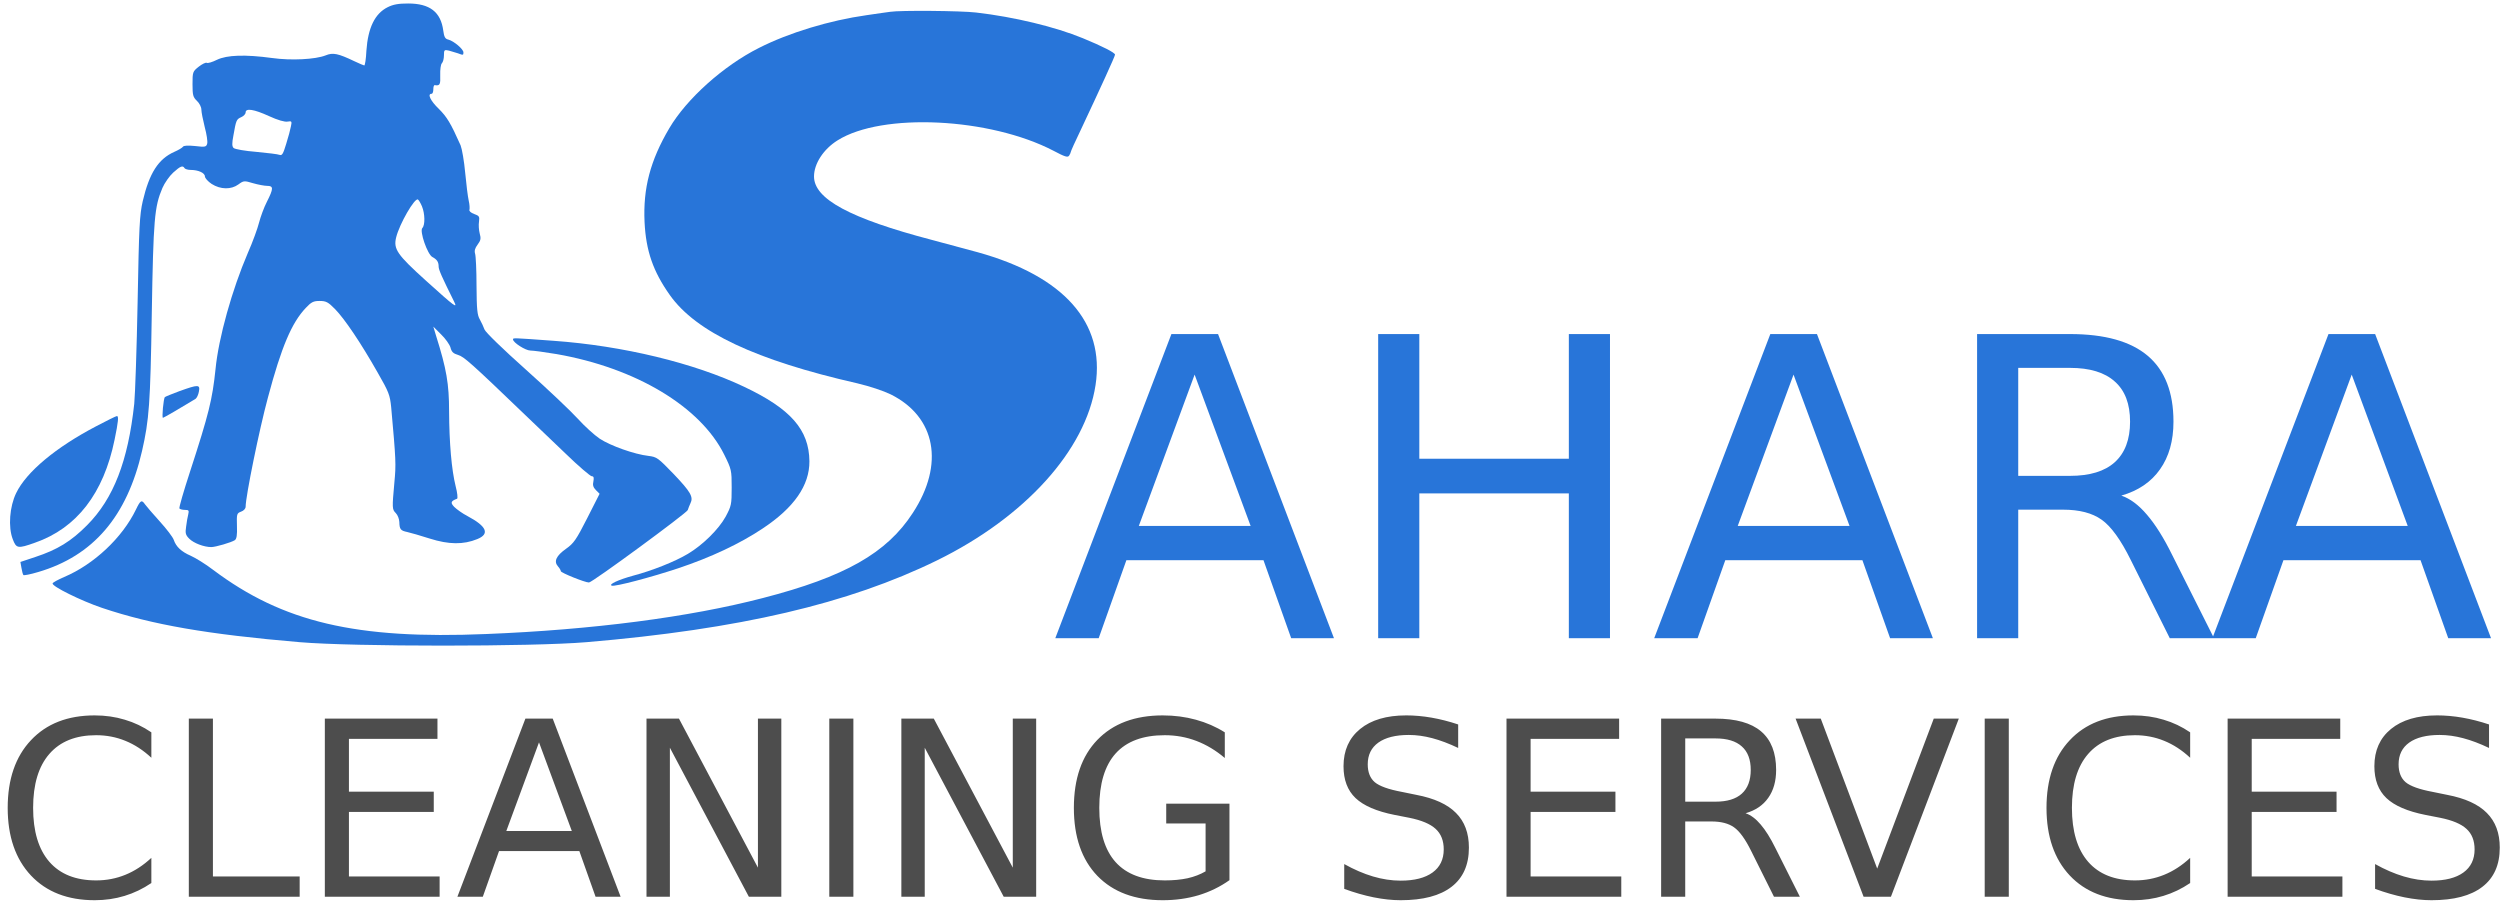
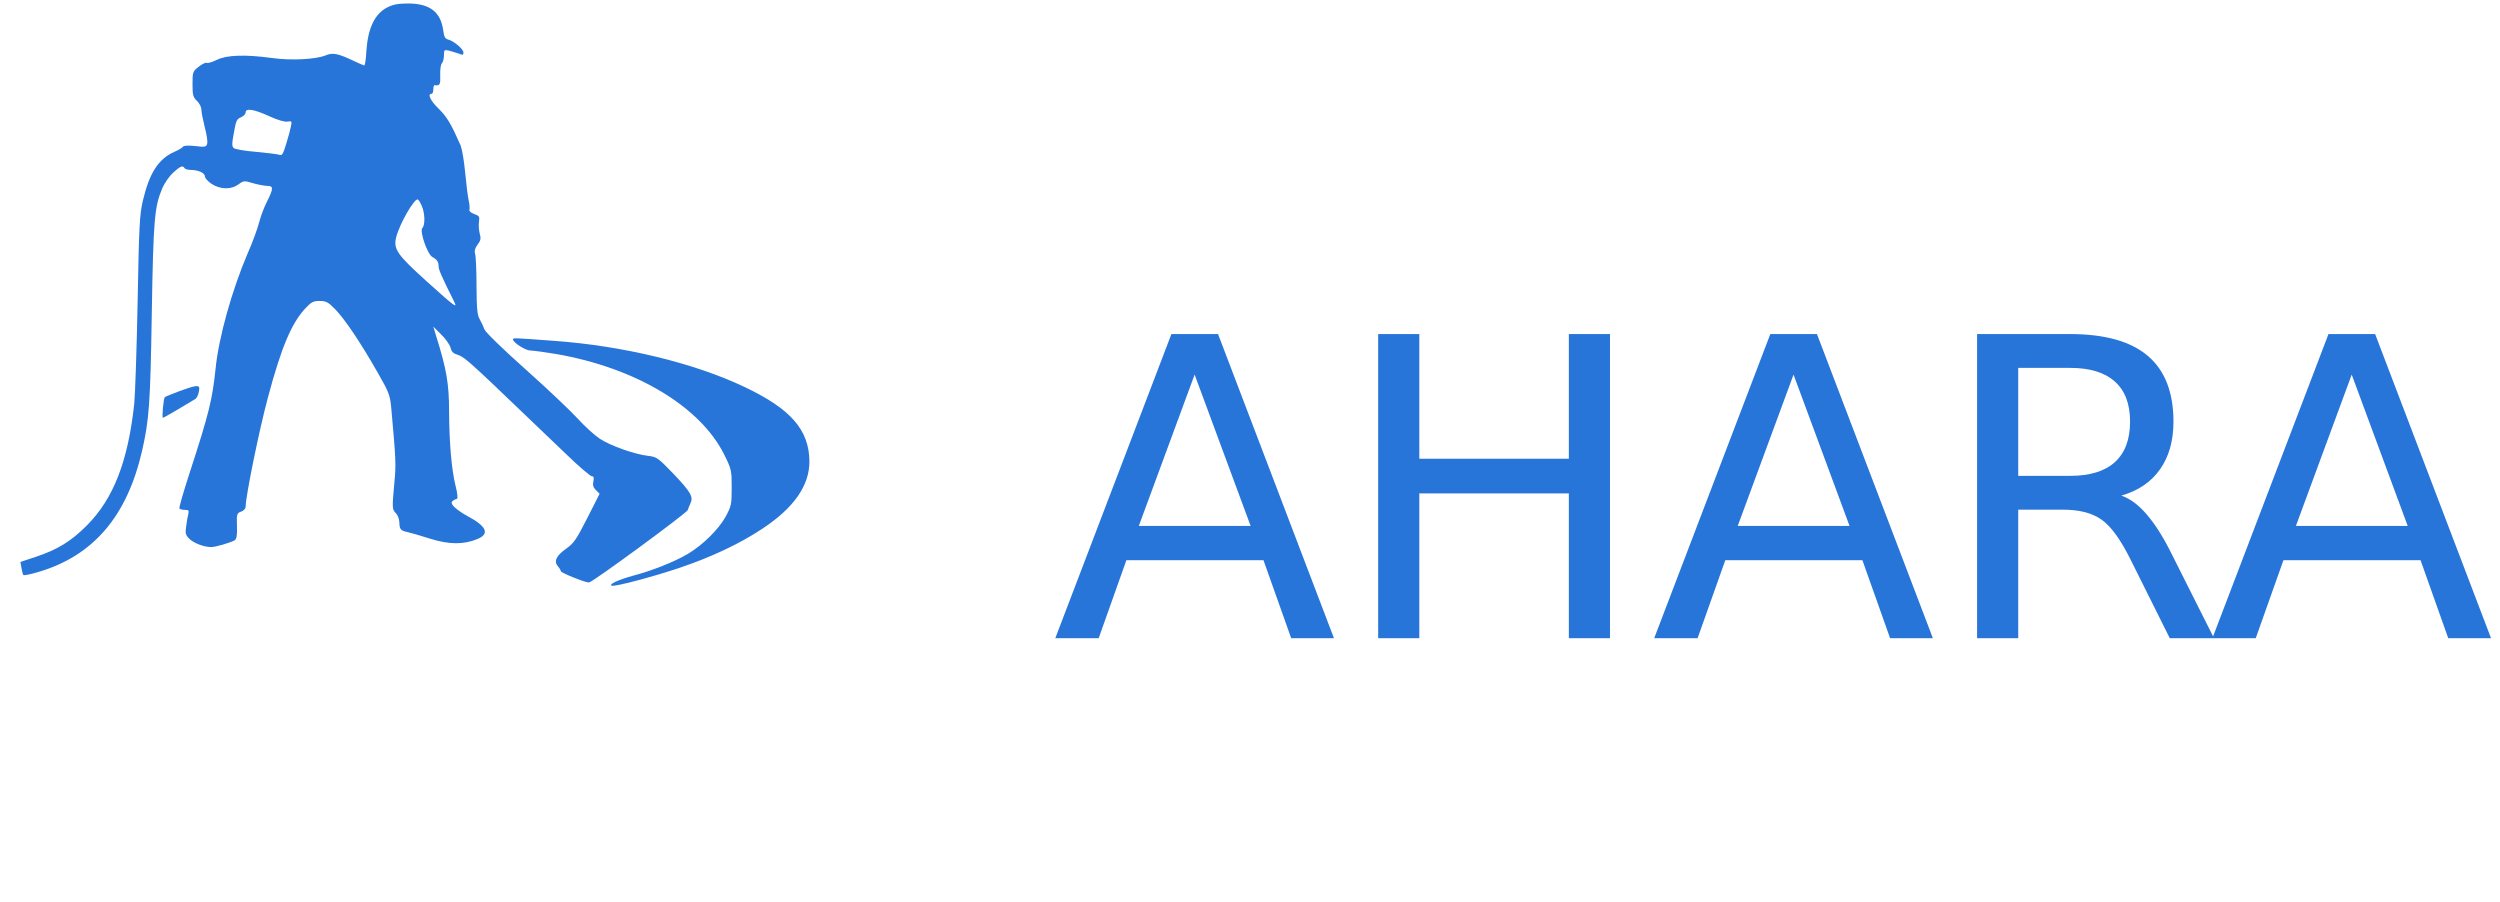
<svg xmlns="http://www.w3.org/2000/svg" id="svg82" preserveAspectRatio="xMidYMid meet" viewBox="0 0 593 214" height="214pt" width="593pt">
  <defs id="defs86" />
  <g style="fill:#2875d9;fill-opacity:1;stroke:none" id="g80" transform="matrix(0.042,0,0,-0.042,2.404,153.289)">
    <path style="fill:#2875d9;fill-opacity:1" id="path70" d="m 2132,3609 c -72,-36 -111,-116 -120,-246 -2,-46 -8,-83 -12,-83 -3,0 -28,11 -56,24 -92,44 -121,50 -162,33 -58,-23 -195,-30 -302,-15 -154,21 -256,17 -312,-10 -26,-13 -52,-21 -58,-17 -5,3 -26,-7 -45,-22 -34,-27 -35,-30 -35,-99 0,-62 3,-73 25,-94 14,-13 25,-35 25,-49 0,-14 9,-59 19,-99 11,-40 17,-82 14,-93 -5,-19 -11,-21 -68,-14 -40,4 -65,3 -69,-4 -4,-6 -26,-19 -49,-29 -90,-40 -141,-120 -178,-278 -18,-79 -21,-140 -29,-569 -5,-264 -14,-523 -19,-575 C 666,1046 584,834 435,684 345,593 267,545 142,504 l -84,-28 6,-34 c 3,-19 8,-37 11,-40 3,-3 40,4 83,17 311,91 502,314 587,684 40,175 47,266 55,777 9,534 15,602 60,708 12,28 40,68 61,87 41,37 54,42 64,25 3,-5 19,-10 35,-10 43,0 80,-17 80,-37 1,-10 18,-29 38,-42 50,-32 110,-33 151,-3 30,22 33,22 83,7 28,-8 64,-15 80,-15 36,0 36,-15 -2,-90 -17,-33 -36,-86 -44,-117 -8,-32 -36,-110 -64,-173 -88,-205 -165,-478 -182,-655 -18,-172 -37,-250 -144,-579 -36,-110 -63,-203 -60,-208 3,-4 17,-8 31,-8 22,0 24,-3 19,-25 -4,-14 -9,-45 -12,-69 -6,-38 -3,-48 18,-69 25,-25 83,-47 124,-47 24,0 113,26 133,39 10,7 14,28 12,80 -2,68 -1,72 23,81 15,5 26,17 26,28 0,58 77,436 126,617 76,285 134,422 214,506 31,33 43,39 78,39 36,0 48,-6 88,-47 54,-56 143,-187 240,-358 63,-110 69,-126 76,-195 27,-301 28,-321 18,-426 -13,-144 -13,-151 8,-172 11,-11 19,-33 20,-50 1,-42 7,-49 45,-57 17,-4 75,-20 127,-37 107,-34 190,-35 268,-3 72,29 54,72 -55,130 -29,15 -62,39 -75,52 -23,24 -19,33 16,46 5,2 2,33 -8,71 -23,93 -36,243 -37,423 0,154 -14,238 -74,428 l -15,50 44,-44 c 24,-23 48,-57 53,-74 6,-25 16,-34 43,-42 33,-10 70,-42 380,-340 52,-50 155,-148 228,-218 72,-70 139,-127 147,-127 11,0 13,-8 9,-29 -5,-21 -1,-34 15,-50 l 20,-20 -70,-138 c -62,-122 -76,-142 -120,-173 -55,-39 -70,-71 -45,-99 9,-10 16,-22 16,-27 0,-9 136,-64 159,-64 19,0 552,392 558,409 3,9 9,26 15,38 18,36 2,64 -94,165 -89,92 -95,97 -143,103 -79,9 -214,57 -275,97 -30,20 -86,71 -124,113 -38,42 -170,167 -293,277 -129,115 -228,211 -234,227 -5,14 -17,40 -26,56 -15,25 -18,57 -19,190 0,88 -4,170 -8,182 -5,16 -1,31 14,51 18,24 20,35 12,63 -5,19 -7,49 -4,67 4,29 1,33 -27,43 -19,7 -30,17 -27,24 2,7 1,30 -4,51 -5,22 -14,93 -20,158 -6,66 -18,135 -26,155 -56,126 -77,160 -123,206 -47,45 -66,85 -41,85 6,0 10,11 10,25 0,14 3,24 8,24 29,-5 33,3 31,56 -1,32 3,61 9,67 7,7 12,27 12,45 0,31 2,33 28,27 15,-4 37,-11 50,-15 31,-12 32,-11 32,5 0,18 -54,64 -85,72 -18,4 -24,14 -29,52 -14,104 -76,152 -198,152 -54,0 -84,-5 -116,-21 z m -670,-615 c 50,-23 89,-34 105,-31 23,4 25,2 19,-26 -3,-17 -15,-62 -27,-100 -17,-56 -23,-67 -37,-62 -9,4 -69,11 -132,17 -63,5 -121,15 -128,22 -9,9 -10,25 -1,71 15,86 17,91 44,103 14,6 25,18 25,27 0,25 47,18 132,-21 z m 864,-510 c 17,-41 18,-106 2,-122 -17,-17 29,-150 57,-164 26,-14 35,-28 35,-54 0,-18 19,-60 87,-197 21,-42 7,-32 -158,117 -164,148 -185,179 -169,245 19,77 105,225 123,214 5,-3 15,-20 23,-39 z" />
-     <path style="fill:#2875d9;fill-opacity:1" id="path72" d="m 4970,3583 c -14,-2 -74,-10 -133,-19 -207,-29 -439,-99 -608,-185 -201,-101 -408,-287 -506,-453 -108,-183 -149,-340 -140,-531 8,-162 48,-278 143,-412 148,-209 487,-368 1058,-498 71,-17 147,-42 190,-63 254,-127 304,-394 124,-669 C 4951,526 4715,392 4250,272 3835,164 3289,93 2688,69 1954,38 1540,136 1147,431 c -43,33 -100,68 -127,80 -53,23 -83,51 -96,90 -5,15 -40,61 -79,104 -38,42 -76,86 -83,96 -19,28 -26,24 -51,-28 C 634,613 473,462 305,391 271,376 242,361 240,355 234,339 400,257 518,217 803,121 1117,67 1635,23 c 305,-26 1315,-26 1620,0 863,73 1480,217 1980,462 497,244 839,622 895,990 54,353 -179,615 -665,750 -66,18 -183,49 -260,70 -461,121 -665,231 -665,358 0,72 53,154 133,204 251,158 859,129 1220,-59 64,-34 80,-39 88,-27 5,8 9,17 9,20 0,4 25,60 56,124 112,238 194,417 194,426 0,11 -70,47 -182,93 -156,64 -386,120 -603,145 -84,10 -430,13 -485,4 z" />
    <path style="fill:#2875d9;fill-opacity:1" id="path74" d="m 2840,1733 c 0,-18 71,-63 98,-63 16,0 83,-9 148,-20 447,-78 812,-296 947,-568 41,-83 42,-88 42,-186 0,-96 -2,-104 -34,-164 -39,-71 -129,-160 -213,-210 -73,-44 -205,-96 -308,-123 -84,-23 -143,-50 -122,-57 19,-6 217,46 374,98 186,62 351,140 478,225 178,118 265,244 264,380 -2,178 -106,296 -368,420 -284,135 -686,232 -1076,260 -232,17 -230,17 -230,8 z" />
    <path style="fill:#2875d9;fill-opacity:1" id="path76" d="m 957,1441 c -43,-16 -80,-31 -83,-34 -8,-7 -18,-117 -11,-117 4,0 104,58 184,107 7,5 16,23 19,41 8,41 -3,41 -109,3 z" />
-     <path style="fill:#2875d9;fill-opacity:1" id="path78" d="M 485,1242 C 258,1123 92,985 34,865 -3,789 -12,673 15,604 c 20,-52 28,-54 126,-19 235,82 387,278 449,582 21,102 24,133 13,133 -5,0 -57,-26 -118,-58 z" />
  </g>
  <g aria-label="AHARA" transform="matrix(2.474,0,0,2.474,-673.212,-136.858)" style="font-style:normal;font-weight:normal;font-size:40px;line-height:1.25;font-family:sans-serif;letter-spacing:0px;word-spacing:0px;fill:#2875d9;fill-opacity:1;stroke:none" id="flowRoot88">
    <path style="font-style:normal;font-variant:normal;font-weight:normal;font-stretch:normal;font-family:'Droid Sans Fallback';-inkscape-font-specification:'Droid Sans Fallback';fill:#2875d9;fill-opacity:1" id="path104" d="M 384.426,87.348 373.293,116.509 h 4.16 l 2.656,-7.48 h 13.145 l 2.656,7.48 h 4.102 L 388.898,87.348 Z m 19.824,0 v 29.16 h 3.945 v -13.887 h 14.336 v 13.887 h 3.945 V 87.348 h -3.945 V 99.302 H 408.195 V 87.348 Z m 37.598,0 -11.133,29.16 h 4.16 l 2.656,-7.48 h 13.145 l 2.656,7.48 h 4.102 L 446.32,87.348 Z m 19.824,0 v 29.16 h 3.945 v -12.324 h 4.297 c 1.562,0 2.793,0.319 3.691,0.957 0.911,0.638 1.849,1.934 2.812,3.887 l 3.73,7.48 h 4.082 0.156 4.004 l 2.656,-7.48 h 13.145 l 2.656,7.48 h 4.102 L 499.836,87.348 h -4.473 l -11.064,28.984 -3.916,-7.793 c -0.807,-1.641 -1.615,-2.93 -2.422,-3.867 -0.794,-0.938 -1.615,-1.549 -2.461,-1.836 1.628,-0.469 2.865,-1.309 3.711,-2.52 0.859,-1.211 1.289,-2.734 1.289,-4.57 0,-2.812 -0.82,-4.915 -2.461,-6.309 -1.641,-1.393 -4.128,-2.09 -7.461,-2.09 z m 3.945,3.242 h 4.961 c 1.901,0 3.333,0.436 4.297,1.309 0.977,0.859 1.465,2.142 1.465,3.848 0,1.706 -0.488,3.001 -1.465,3.887 -0.964,0.872 -2.396,1.309 -4.297,1.309 h -4.961 z m -78.965,0.645 5.371,14.512 h -10.723 z m 57.422,0 5.371,14.512 h -10.723 z m 53.516,0 5.371,14.512 h -10.723 z" />
  </g>
  <g aria-label="CLEANING SERVICES" transform="matrix(1.449,0,0,1.449,-544.511,44.767)" style="font-style:normal;font-weight:normal;font-size:40px;line-height:1.25;font-family:sans-serif;letter-spacing:0px;word-spacing:0px;fill:#4d4d4d;fill-opacity:1;stroke:none" id="flowRoot102">
-     <path style="font-style:normal;font-variant:normal;font-weight:normal;font-stretch:normal;font-family:'Droid Sans Fallback';-inkscape-font-specification:'Droid Sans Fallback';fill:#4d4d4d" id="path140" d="m 391.283,86.215 c -4.414,0 -7.891,1.354 -10.43,4.062 -2.539,2.695 -3.809,6.387 -3.809,11.074 0,4.674 1.27,8.366 3.809,11.074 2.539,2.695 6.016,4.043 10.43,4.043 1.719,0 3.346,-0.234 4.883,-0.703 1.549,-0.469 3.014,-1.172 4.395,-2.109 v -4.121 c -1.328,1.237 -2.747,2.161 -4.258,2.773 -1.497,0.612 -3.092,0.918 -4.785,0.918 -3.333,0 -5.885,-1.016 -7.656,-3.047 -1.771,-2.044 -2.656,-4.987 -2.656,-8.828 0,-3.854 0.885,-6.797 2.656,-8.828 1.771,-2.044 4.323,-3.066 7.656,-3.066 1.693,0 3.288,0.306 4.785,0.918 1.51,0.612 2.93,1.536 4.258,2.773 v -4.16 c -1.354,-0.924 -2.806,-1.615 -4.355,-2.07 -1.536,-0.469 -3.177,-0.703 -4.922,-0.703 z m 174.844,0 c -4.557,0 -8.125,1.335 -10.703,4.004 -2.565,2.656 -3.848,6.367 -3.848,11.133 0,4.753 1.283,8.464 3.848,11.133 2.578,2.656 6.146,3.984 10.703,3.984 2.083,0 4.043,-0.273 5.879,-0.82 1.836,-0.56 3.516,-1.38 5.039,-2.461 v -12.52 h -10.352 v 3.242 h 6.445 v 7.832 c -0.872,0.508 -1.855,0.885 -2.949,1.133 -1.094,0.234 -2.337,0.352 -3.73,0.352 -3.568,0 -6.25,-0.996 -8.047,-2.988 -1.784,-1.992 -2.676,-4.954 -2.676,-8.887 0,-3.945 0.892,-6.914 2.676,-8.906 1.797,-1.992 4.479,-2.988 8.047,-2.988 1.81,0 3.535,0.312 5.176,0.938 1.641,0.625 3.19,1.556 4.648,2.793 v -4.199 c -1.445,-0.911 -3.027,-1.602 -4.746,-2.07 -1.706,-0.469 -3.509,-0.703 -5.41,-0.703 z m 39.824,0 c -3.19,0 -5.697,0.742 -7.52,2.227 -1.81,1.484 -2.715,3.516 -2.715,6.094 0,2.227 0.658,3.965 1.973,5.215 1.315,1.25 3.444,2.168 6.387,2.754 l 2.402,0.469 c 2.005,0.404 3.444,1.009 4.316,1.816 0.885,0.807 1.328,1.927 1.328,3.359 0,1.641 -0.612,2.904 -1.836,3.789 -1.224,0.885 -2.962,1.328 -5.215,1.328 -1.484,0 -2.995,-0.228 -4.531,-0.684 -1.536,-0.456 -3.105,-1.133 -4.707,-2.031 v 4.062 c 1.667,0.612 3.275,1.074 4.824,1.387 1.562,0.312 3.034,0.469 4.414,0.469 3.659,0 6.432,-0.729 8.32,-2.188 1.901,-1.458 2.852,-3.6 2.852,-6.426 0,-2.37 -0.703,-4.258 -2.109,-5.664 -1.393,-1.419 -3.561,-2.409 -6.504,-2.969 l -2.383,-0.488 c -2.161,-0.404 -3.633,-0.931 -4.414,-1.582 -0.768,-0.664 -1.152,-1.641 -1.152,-2.93 0,-1.536 0.579,-2.721 1.738,-3.555 1.172,-0.833 2.832,-1.25 4.98,-1.25 1.237,0 2.52,0.176 3.848,0.527 1.328,0.352 2.741,0.885 4.238,1.602 v -3.848 c -1.484,-0.495 -2.936,-0.866 -4.355,-1.113 -1.419,-0.247 -2.812,-0.371 -4.18,-0.371 z m 119.082,0 c -4.414,0 -7.891,1.354 -10.43,4.062 -2.539,2.695 -3.809,6.387 -3.809,11.074 0,4.674 1.27,8.366 3.809,11.074 2.539,2.695 6.016,4.043 10.43,4.043 1.719,0 3.346,-0.234 4.883,-0.703 1.549,-0.469 3.014,-1.172 4.395,-2.109 v -4.121 c -1.328,1.237 -2.747,2.161 -4.258,2.773 -1.497,0.612 -3.092,0.918 -4.785,0.918 -3.333,0 -5.885,-1.016 -7.656,-3.047 -1.771,-2.044 -2.656,-4.987 -2.656,-8.828 0,-3.854 0.885,-6.797 2.656,-8.828 1.771,-2.044 4.323,-3.066 7.656,-3.066 1.693,0 3.288,0.306 4.785,0.918 1.51,0.612 2.93,1.536 4.258,2.773 v -4.16 c -1.354,-0.924 -2.806,-1.615 -4.355,-2.07 -1.536,-0.469 -3.177,-0.703 -4.922,-0.703 z m 49.668,0 c -3.19,0 -5.697,0.742 -7.52,2.227 -1.81,1.484 -2.715,3.516 -2.715,6.094 0,2.227 0.658,3.965 1.973,5.215 1.315,1.25 3.444,2.168 6.387,2.754 l 2.402,0.469 c 2.005,0.404 3.444,1.009 4.316,1.816 0.885,0.807 1.328,1.927 1.328,3.359 0,1.641 -0.612,2.904 -1.836,3.789 -1.224,0.885 -2.962,1.328 -5.215,1.328 -1.484,0 -2.995,-0.228 -4.531,-0.684 -1.536,-0.456 -3.105,-1.133 -4.707,-2.031 v 4.062 c 1.667,0.612 3.275,1.074 4.824,1.387 1.562,0.312 3.034,0.469 4.414,0.469 3.659,0 6.432,-0.729 8.32,-2.188 1.901,-1.458 2.852,-3.6 2.852,-6.426 0,-2.37 -0.703,-4.258 -2.109,-5.664 -1.393,-1.419 -3.561,-2.409 -6.504,-2.969 l -2.383,-0.488 c -2.161,-0.404 -3.633,-0.931 -4.414,-1.582 -0.768,-0.664 -1.152,-1.641 -1.152,-2.93 0,-1.536 0.579,-2.721 1.738,-3.555 1.172,-0.833 2.832,-1.25 4.98,-1.25 1.237,0 2.52,0.176 3.848,0.527 1.328,0.352 2.741,0.885 4.238,1.602 v -3.848 c -1.484,-0.495 -2.936,-0.866 -4.355,-1.113 -1.419,-0.247 -2.812,-0.371 -4.18,-0.371 z m -368.008,0.527 v 29.16 h 18.145 v -3.32 H 410.639 V 86.742 Z m 22.266,0 v 29.16 h 18.789 v -3.32 H 432.904 v -10.566 h 13.887 V 98.695 H 432.904 V 90.062 h 14.492 v -3.32 z m 32.832,0 -11.133,29.16 h 4.16 l 2.656,-7.48 h 13.145 l 2.656,7.48 h 4.102 L 466.264,86.742 Z m 19.824,0 v 29.16 h 3.828 V 91.508 l 12.93,24.395 h 5.312 V 86.742 h -3.828 V 111.137 L 486.928,86.742 Z m 29.922,0 v 29.16 h 3.945 V 86.742 Z m 11.797,0 v 29.16 h 3.828 V 91.508 l 12.93,24.395 h 5.312 V 86.742 h -3.828 V 111.137 L 528.646,86.742 Z m 99.062,0 v 29.16 h 18.789 v -3.32 H 626.342 v -10.566 h 13.887 V 98.695 H 626.342 V 90.062 h 14.492 v -3.32 z m 25.312,0 v 29.16 h 3.945 v -12.324 h 4.297 c 1.562,0 2.793,0.319 3.691,0.957 0.911,0.638 1.849,1.934 2.812,3.887 l 3.73,7.48 h 4.238 l -4.004,-7.969 c -0.807,-1.641 -1.615,-2.93 -2.422,-3.867 -0.794,-0.938 -1.615,-1.549 -2.461,-1.836 1.628,-0.469 2.865,-1.309 3.711,-2.52 0.859,-1.211 1.289,-2.734 1.289,-4.57 0,-2.812 -0.82,-4.915 -2.461,-6.309 -1.641,-1.393 -4.128,-2.09 -7.461,-2.09 z m 22.012,0 11.133,29.16 h 4.473 l 11.113,-29.16 h -4.102 l -9.258,24.551 -9.238,-24.551 z m 30.957,0 v 29.16 h 3.945 V 86.742 Z m 39.766,0 v 29.16 h 18.789 v -3.32 h -14.844 v -10.566 h 13.887 V 98.695 H 744.389 V 90.062 h 14.492 v -3.32 z m -88.789,3.242 h 4.961 c 1.901,0 3.333,0.436 4.297,1.309 0.977,0.859 1.465,2.142 1.465,3.848 0,1.706 -0.488,3.001 -1.465,3.887 -0.964,0.872 -2.396,1.309 -4.297,1.309 h -4.961 z m -187.637,0.645 5.371,14.512 h -10.723 z" />
-   </g>
+     </g>
</svg>